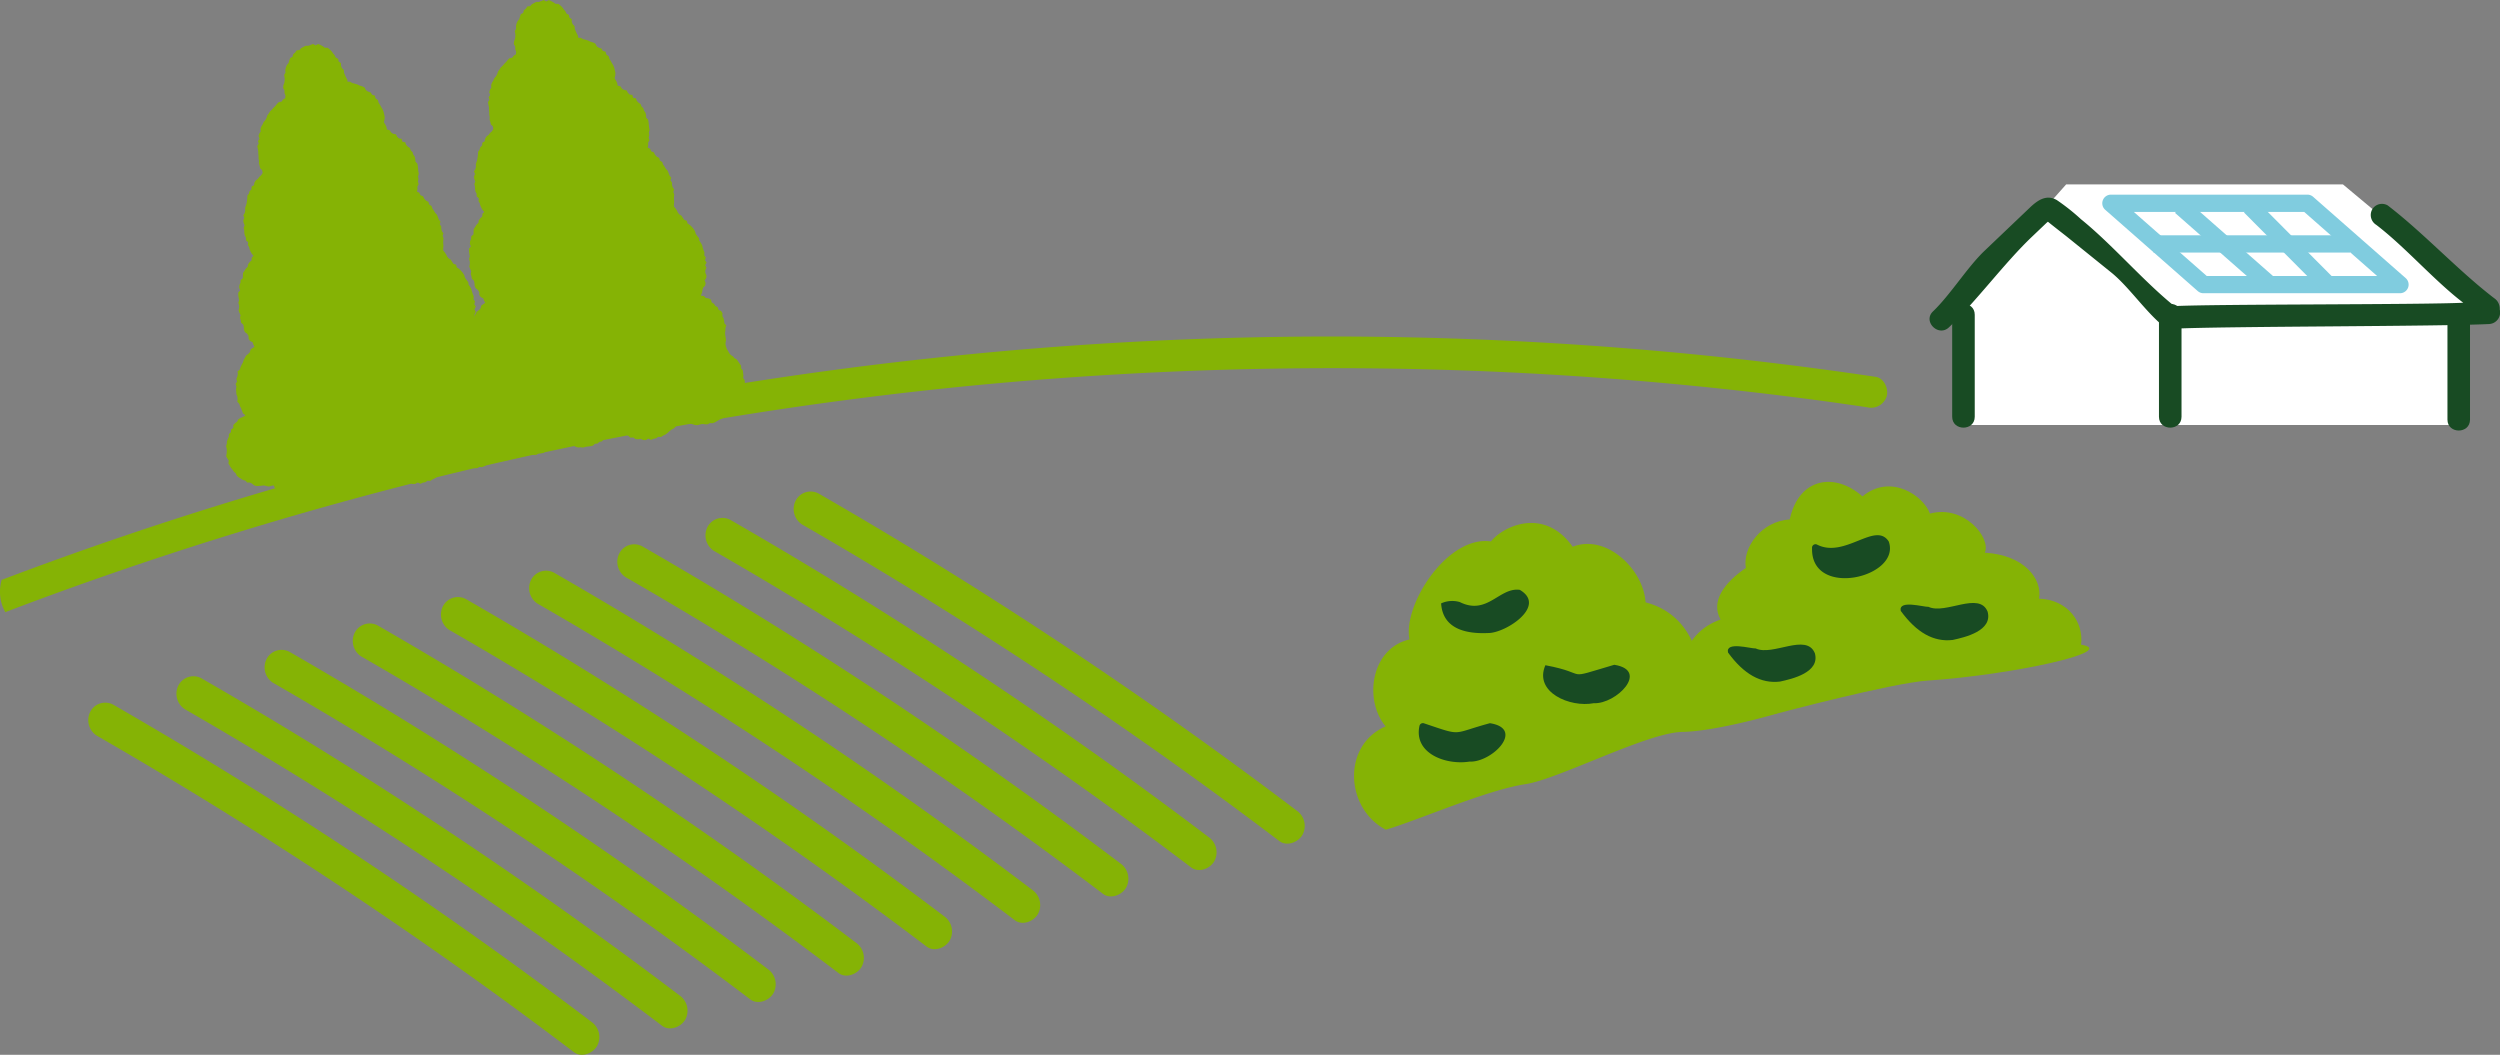
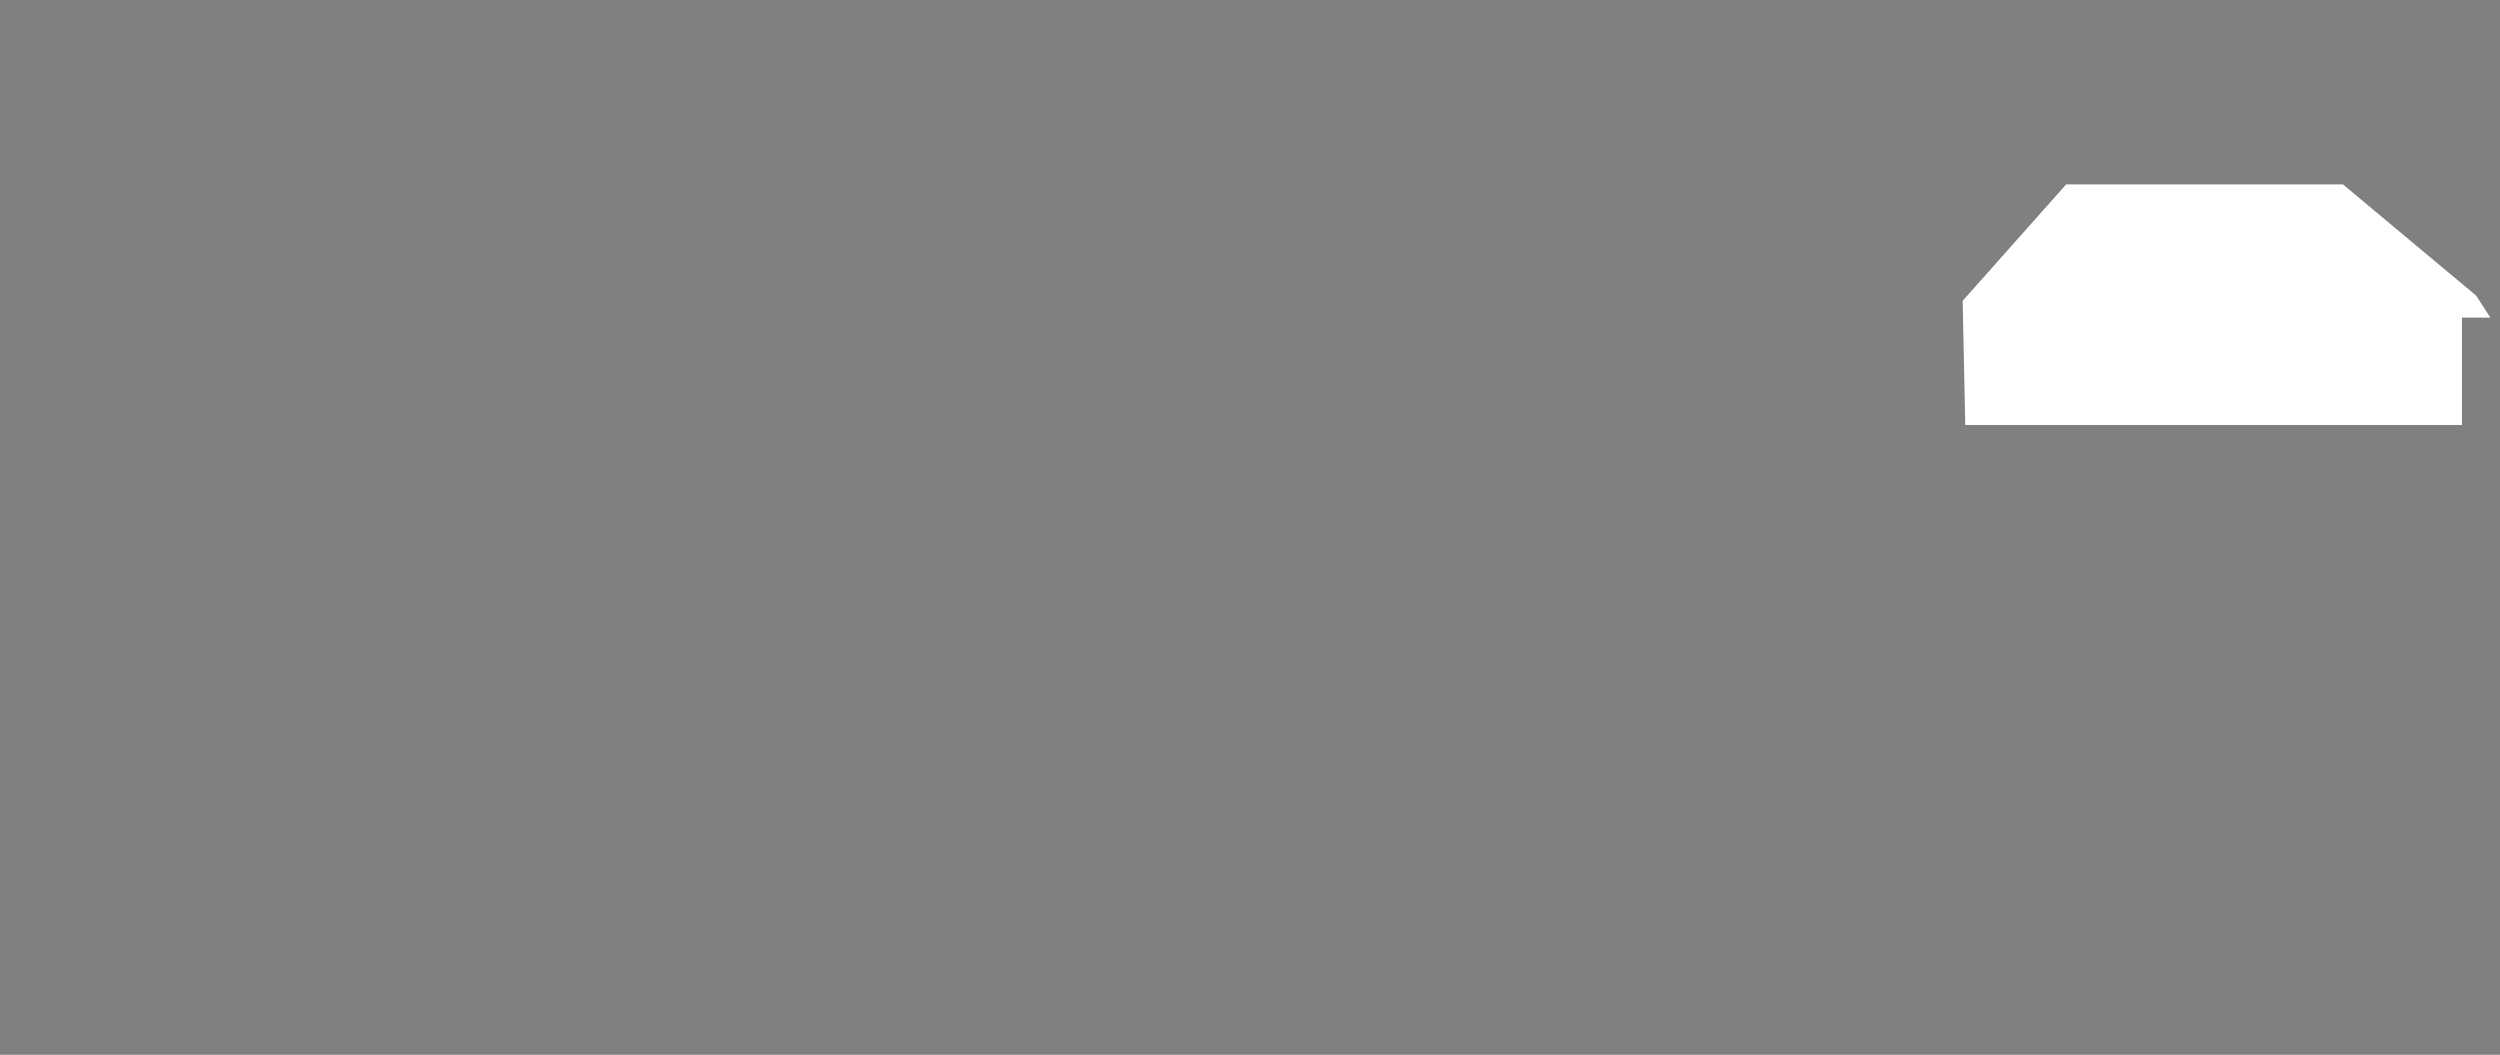
<svg xmlns="http://www.w3.org/2000/svg" data-name="グループ 6877" width="520" height="219.392">
  <rect width="100%" height="100%" fill="#808080" stroke="none" />
  <defs>
    <clipPath id="a">
-       <path data-name="長方形 3668" fill="none" d="M0 0h520v219.392H0z" />
-     </clipPath>
+       </clipPath>
  </defs>
  <path data-name="パス 12151" d="M408.235 62.572l.538 25.828h103.311V66.066h5.919l-2.959-4.573-27.711-23.137h-57.574z" fill="#fff" />
  <g data-name="グループ 6876">
    <g data-name="グループ 6875" clip-path="url(#a)">
      <path data-name="パス 12152" d="M390.133 78.382a768.566 768.566 0 00-191.956-4.341 790.557 790.557 0 00-94.761 15.524 777.832 777.832 0 00-92.093 26.983q-5.5 1.99-10.977 4.065a10 10 0 00-.289 1.486 8.585 8.585 0 001.044 5.23c.466-.177.931-.359 1.4-.536a776.61 776.61 0 01279.458-50.2 761.017 761.017 0 0194.9 6.5q5.773.763 11.532 1.626a3.4 3.4 0 004.041-2.294c.443-1.545-.542-3.781-2.294-4.041" fill="#85b305" />
      <path data-name="パス 12153" d="M519.939 64.358a2.6 2.6 0 00-1.145-2.333c-7.388-5.638-14.777-13.669-22.165-19.307a2.36 2.36 0 00-3.209.842 2.4 2.4 0 00.841 3.209c6.03 4.6 12.061 11.6 18.092 16.2-8.66.431-51.428.265-60.088.7-6.468-5.22-12.936-12.834-19.4-18.054a43.623 43.623 0 00-5.047-4c-2.194-1.276-4.068.1-5.639 1.6l-9.387 8.942c-3.576 3.407-7.152 9.207-10.728 12.613-2.19 2.087 1.13 5.4 3.317 3.317 5.755-5.482 11.51-13.358 17.265-18.841l2.011-1.916 1.006-.958c.078-.074.2-.164.3-.257 1.11.905 3.649 2.874 3.945 3.112l9.264 7.477c3.572 2.883 7.144 8.159 10.717 11.043a2.712 2.712 0 002.124.629c10.541-.525 55.19-.452 65.731-.977a2.413 2.413 0 002.2-3.032" fill="#184b23" />
      <path data-name="パス 12154" d="M406.055 65.467v21.217c0 3.019 4.691 3.024 4.691 0V65.467c0-3.018-4.691-3.024-4.691 0" fill="#184b23" />
      <path data-name="パス 12155" d="M509.071 66.066v21.217c0 3.019 4.691 3.024 4.691 0V66.066c0-3.019-4.691-3.024-4.691 0" fill="#184b23" />
      <path data-name="パス 12156" d="M449.065 65.467v21.217c0 3.019 4.691 3.024 4.691 0V65.467c0-3.018-4.691-3.024-4.691 0" fill="#184b23" />
      <path data-name="パス 12157" d="M499.196 60.991h-40.879a1.794 1.794 0 01-1.184-.446L437.878 43.63a1.8 1.8 0 011.185-3.144h40.879a1.8 1.8 0 011.185.446l19.255 16.915a1.795 1.795 0 01-1.185 3.144m-40.2-3.59h35.44l-15.168-13.325h-35.44z" fill="#80ccdf" />
      <path data-name="長方形 3665" fill="#80ccdf" d="M447.933 48.943h40.88v3.59h-40.88z" />
      <path data-name="長方形 3666" fill="#80ccdf" d="M452.403 44.28l2.37-2.696 18.507 16.265-2.37 2.696z" />
      <path data-name="長方形 3667" fill="#80ccdf" d="M466.751 44.198l2.544-2.533 16.192 16.264-2.544 2.533z" />
      <path data-name="パス 12158" d="M122.947 212.491q-37.239-28.212-76.951-52.583-11.091-6.799-22.349-13.281a3.5 3.5 0 00-4.816 1.323 3.833 3.833 0 001.263 5.045q40.269 23.2 78.28 50.383 10.609 7.592 21.019 15.483c1.541 1.168 3.922.278 4.816-1.323a3.872 3.872 0 00-1.263-5.045" fill="#85b305" />
      <path data-name="パス 12159" d="M141.284 207.002q-37.239-28.212-76.951-52.582-11.088-6.8-22.348-13.283a3.5 3.5 0 00-4.816 1.323 3.832 3.832 0 001.263 5.045q40.269 23.2 78.28 50.383 10.609 7.593 21.019 15.483c1.541 1.168 3.922.278 4.816-1.323a3.872 3.872 0 00-1.263-5.045" fill="#85b305" />
      <path data-name="パス 12160" d="M159.624 201.512q-37.239-28.212-76.951-52.584-11.088-6.8-22.348-13.283a3.5 3.5 0 00-4.816 1.323 3.832 3.832 0 001.263 5.045q40.269 23.2 78.28 50.383 10.609 7.592 21.019 15.483c1.541 1.168 3.922.278 4.816-1.323a3.872 3.872 0 00-1.263-5.045" fill="#85b305" />
      <path data-name="パス 12161" d="M177.964 196.023q-37.239-28.212-76.951-52.583-11.088-6.8-22.348-13.283a3.5 3.5 0 00-4.816 1.323 3.833 3.833 0 001.263 5.045q40.269 23.2 78.28 50.383 10.609 7.592 21.019 15.483c1.541 1.168 3.922.278 4.816-1.323a3.872 3.872 0 00-1.263-5.045" fill="#85b305" />
      <path data-name="パス 12162" d="M196.304 190.529q-37.239-28.212-76.951-52.583-11.088-6.8-22.348-13.283a3.5 3.5 0 00-4.816 1.323 3.832 3.832 0 001.263 5.045q40.268 23.2 78.28 50.383 10.609 7.592 21.019 15.483c1.541 1.168 3.922.278 4.816-1.323a3.872 3.872 0 00-1.263-5.045" fill="#85b305" />
      <path data-name="パス 12163" d="M214.644 185.044q-37.239-28.212-76.951-52.583-11.088-6.8-22.348-13.283a3.5 3.5 0 00-4.816 1.323 3.832 3.832 0 001.262 5.045q40.269 23.2 78.28 50.383 10.609 7.592 21.019 15.483c1.541 1.168 3.922.278 4.816-1.323a3.872 3.872 0 00-1.263-5.045" fill="#85b305" />
      <path data-name="パス 12164" d="M232.984 179.554q-37.239-28.212-76.951-52.583-11.088-6.8-22.348-13.283a3.5 3.5 0 00-4.816 1.323 3.833 3.833 0 001.263 5.045q40.269 23.2 78.28 50.383 10.609 7.592 21.019 15.483c1.541 1.168 3.922.278 4.816-1.323a3.872 3.872 0 00-1.263-5.045" fill="#85b305" />
      <path data-name="パス 12165" d="M251.324 174.065q-37.239-28.212-76.951-52.583-11.088-6.8-22.348-13.283a3.5 3.5 0 00-4.816 1.323 3.832 3.832 0 001.263 5.045q40.269 23.2 78.28 50.383 10.609 7.592 21.019 15.483c1.541 1.168 3.922.278 4.816-1.323a3.872 3.872 0 00-1.263-5.045" fill="#85b305" />
      <path data-name="パス 12166" d="M269.664 168.575q-37.239-28.212-76.951-52.582-11.088-6.8-22.348-13.283a3.5 3.5 0 00-4.816 1.323 3.833 3.833 0 001.262 5.045q40.269 23.2 78.28 50.383 10.609 7.592 21.018 15.483c1.541 1.168 3.922.278 4.816-1.323a3.872 3.872 0 00-1.263-5.045" fill="#85b305" />
      <path data-name="パス 12167" d="M288.261 172.58c7.047-2.1 20.927-8.255 29.063-9.48 6.836-1.029 25.286-10.719 32.549-10.856s19.76-3.826 19.76-3.826a15.61 15.61 0 00-6.962-9.159c-5.661-3.348-9.44-1.609-9.44-1.609s-1.078-9.806-10.952-12.359c-.428-6.9-8.19-14.318-15.166-11.566-5.873-8.286-14.375-4.374-16.994-1.109-9.076-1.318-18.39 13.269-16.946 20.388-8.063 1.879-9.529 12.626-4.96 18.079-9.156 3.984-8.372 17.13.047 21.5" fill="#85b305" />
      <path data-name="パス 12168" d="M401.052 141.551c-7.661.525-31.416 6.867-31.416 6.867l-14.339 1.864s-6.217-7.53-5.642-11.17c.973-6.157 4.664-9.01 8.224-10.255-2.119-3.748.761-7.664 5.26-10.718-.744-4.184 3.2-9.736 9.127-10.1 1.883-8.738 9.439-9.853 15.114-4.789 6-4.925 12.8.015 14.043 3.575 7.182-1.927 12.793 5.135 11.416 8.13 8.3.509 11.981 5.508 11.289 9.566 5.994.194 9.359 4.943 8.729 9.563 8.115 1.383-14.161 6.264-31.806 7.472" fill="#85b305" />
      <path data-name="パス 12169" d="M309.905 150.425c-8.182 2.214-5.508 2.767-13.756.011a.723.723 0 00-.9.556c-1.229 5.719 5.469 8.193 10.382 7.424 4.673.233 11.667-6.827 4.274-7.992" fill="#184b23" />
      <path data-name="パス 12170" d="M335.767 138.276c-11.045 3.258-4.673 1.9-14.328.091-2.453 5.63 5.147 8.847 10.054 7.9 4.67.232 11.667-6.824 4.273-7.992" fill="#184b23" />
      <path data-name="パス 12171" d="M377.49 135.87c-1.745-4.284-8.77.668-12.293-.991-1.031.057-6.3-1.532-5.772.839 3.289 4.522 6.856 6.524 10.827 6.046 2.508-.548 8.355-1.889 7.239-5.895" fill="#184b23" />
      <path data-name="パス 12172" d="M413.42 127.214c-1.745-4.284-8.77.668-12.293-.991-1.031.057-6.3-1.532-5.772.839 3.289 4.522 6.856 6.524 10.826 6.046 2.508-.548 8.355-1.889 7.239-5.895" fill="#184b23" />
      <path data-name="パス 12173" d="M316.121 122.69c-4.245-.594-6.754 5.384-12.459 2.548a5.531 5.531 0 00-3.909.268c.362 5.642 5.767 6.355 9.866 6.162 3.594-.029 12.214-5.623 6.5-8.978" fill="#184b23" />
      <path data-name="パス 12174" d="M392.866 112.647c-2.755-4.336-9.152 3.641-14.98.6a.725.725 0 00-.978.772c-.281 10.557 18.569 6.091 15.958-1.369" fill="#184b23" />
      <path data-name="パス 12175" d="M153.533 75.18l-.3-.424-.458-.259-.336-.382-.436-.267-.319-.395-.239-.441-.261-.4-.144-.447-.135-.464.022-.5.089-.491-.076-.507-.094-.51-.03-.5.069-.491v-.492l.189-.52-.395-.433-.066-.518-.106-.515-.254-.46.029-.6-.274-.464-.557-.267-.172-.524-.491-.269-.278-.453-.458-.269-.186-.608-.482-.247-.571-.076-.386-.39-.66-.115.253-.6.09-.522.131-.507.42-.444.11-.523-.2-.569.327-.492.049-.532-.229-.541-.025-.524.257-.533-.282-.514.3-.559-.322-.5.155-.563-.323-.478.054-.558-.2-.5-.165-.506-.126-.52-.258-.47-.315-.44-.081-.547-.336-.423-.326-.46-.16-.562-.3-.48-.367-.433-.41-.393-.482-.321-.151-.553-.525-.173-.3-.424-.277-.445-.44-.264-.314-.389-.215-.449-.266-.4-.347-.427.018-.519.044-.506-.057-.5.015-.5.053-.5-.191-.483.164-.531-.3-.46-.138-.481-.006-.517-.305-.431.145-.583-.348-.41-.183-.5-.2-.5-.382-.4-.267-.458-.308-.432-.176-.527-.483-.3-.162-.556-.507-.262-.356-.391-.246-.514-.53-.2-.25-.539-.48-.235.107-.506-.025-.541.273-.5-.163-.544.126-.522-.1-.525.164-.54-.106-.524-.047-.531-.057-.534-.083-.533-.417-.428-.028-.552-.127-.5-.3-.424-.15-.5-.373-.37-.184-.49-.445-.3-.346-.366-.173-.527-.6-.118-.147-.584-.583-.092-.35-.364-.267-.494-.548-.092-.424-.27-.311-.484-.581-.14-.1-.565-.224-.461-.31-.5.133-.552.045-.543-.11-.532-.128-.534-.2-.51-.282-.473-.263-.473-.282-.461-.162-.543-.469-.329-.152-.579-.585-.192-.288-.476-.551-.174-.431-.3-.281-.552-.488-.244-.526-.157-.487-.235-.517-.157-.523-.129-.495-.289-.5.024-.08-.464-.252-.469-.217-.477-.194-.483-.031-.547-.395-.4-.2-.48-.005-.583-.485-.33-.1-.549-.511-.281-.227-.477-.337-.395-.306-.434-.381-.366-.426-.343-.591-.014-.428-.3-.466-.257-.5-.214-.554.288-.513-.303-.507.216-.487.176-.545-.006-.468.234-.458.247-.354.4-.6.074-.3.451-.408.334-.148.551-.5.275-.171.508-.142.507-.354.424-.212.5-.119.526.032.553-.283.494.109.551.019.533-.077.53-.2.54-.049.545.289.518-.006.54.2.515-.057.558-.446.28-.322.431-.578.109-.369.372-.326.411-.37.364-.339.394-.386.358-.282.441-.3.424-.164.509-.241.457-.353.4-.209.477-.279.449-.179.492.041.56-.3.453-.138.5.191.566-.312.471.153.538-.3.494.1.523.1.515.011.512.058.509-.005.518.1.506-.027.535.158.5.106.512.42.4.1.553-.3.47-.385.347-.31.411-.431.327-.273.443-.1.545-.5.311-.031.566-.39.389-.144.5-.318.436-.014.546-.067.519-.074.512-.15.492-.168.493.039.527-.12.5-.287.5.21.53-.226.516.08.52.205.506-.2.539.129.51.011.527.1.514.237.479v.542l.461.4-.068.574.269.453.12.517.216.477.269.45.317.372-.364.336-.052.606-.4.359-.314.422-.1.543-.386.388-.279.45-.293.449-.029.552-.018.544-.466.407-.028.538-.216.492-.05.528.205.561-.4.477.026.533.066.529.094.524-.162.524.158.516.01.522-.113.541.181.5.222.49-.112.56.155.5.091.523.451.4.094.519.03.554.225.477.46.355.273.441.016.6.293.439.529.266.177.521.223.387-.355.275-.454.3-.151.594-.364.376-.431.331-.253.468-.249.465-.162.508-.254.455-.228.47-.137.506-.49.394.064.569-.107.515-.209.5.145.549-.307.5.192.535-.1.527.053.526.03.528.2.5.05.526-.051.564.411.422.142.507.246.464.186.495.181.509.522.426-.534.337-.509.187-.437.3-.256.48-.42.324-.366.381-.015.612-.446.332-.051.551-.4.385-.028.539-.2.474-.187.485-.027.519-.163.5.148.523.01.508-.033.515-.106.541.256.477.292.445-.083.581.267.453.249.45.341.389.284.426.383.342.23.5.4.337.445.269.429.284.516.13.368.4h.556l.456.224.428.352.5.156.529-.016.523-.067.508-.051.506.131.522.108.5-.157.489-.092.2.481.523.221.3.42.352.379.453.249.415.3.528.083.445.241.415.383.549-.069.481.248.528-.155.5-.075.507.077.51-.022.431-.339.542.046.5-.124.4-.335.4-.3.4-.3.423-.278.253-.457.376-.33.456-.288.171-.591.458.372.454.234.448.239.485.153.411.369.522.049.526-.027.477.25.507.142.52-.045.52.062.506-.158.511-.065.514-.061.5-.126.415-.376.526-.054.4-.344.522-.107.334-.424.54-.121.4-.326.316-.414.3-.415.507-.254.144-.66.442.523.522.168.48.242.552.082.493.2.476.245.438.381.572-.036.474.324.541.058.555-.093.517.248.543-.006.525-.293.561.258.507-.223.523-.1.457-.308.577.031.451-.3.486-.221.429-.317.391-.36.411-.332.512-.25.374-.4.3-.458.124-.548.471.251.561-.109.467.328.532-.011.535-.1.506.169.517.164.527.037.521-.151.515-.1.534.072h.532l.474-.251.545.018.5-.17.46-.278.452-.27.47-.218.476-.211.393-.35.425-.289.521-.177.311-.435.5-.242.286-.449.168-.523.5-.292.1-.546.433-.372.047-.55.1-.515.3-.453-.077-.547.322-.474-.276-.547.315-.5-.038-.523-.318-.489.068-.526-.072-.513-.061-.526-.349-.422-.017-.566-.3-.434z" fill="#85b305" />
      <path data-name="パス 12176" d="M105.542 84.311l-.3-.424-.458-.259-.336-.382-.436-.267-.319-.395-.239-.441-.261-.4-.144-.447-.135-.464.022-.5.089-.491-.076-.507-.094-.51-.03-.5.069-.491v-.482l.189-.52-.395-.433-.066-.518-.106-.515-.254-.46.029-.6-.274-.464-.557-.267-.172-.524-.491-.269-.279-.453-.458-.269-.186-.608-.482-.247-.571-.075-.386-.39-.66-.115.253-.6.091-.522.131-.507.42-.444.11-.523-.2-.569.327-.492.049-.532-.229-.541-.025-.524.257-.533-.282-.514.3-.559-.322-.5.155-.563-.324-.478.054-.558-.2-.5-.165-.506-.126-.52-.258-.47-.315-.44-.081-.547-.336-.423-.326-.46-.16-.562-.3-.48-.367-.433-.41-.393-.482-.321-.151-.553-.524-.173-.3-.424-.277-.445-.44-.264-.314-.389-.215-.449-.266-.4-.347-.427.018-.519.044-.506-.057-.5.015-.5.053-.5-.191-.483.164-.531-.3-.46-.138-.481-.006-.517-.306-.431.145-.583-.348-.41-.183-.5-.2-.5-.382-.4-.266-.463-.308-.432-.176-.527-.483-.3-.162-.556-.507-.262-.364-.39-.246-.514-.53-.2-.25-.539-.48-.236.107-.506-.026-.541.273-.5-.163-.544.126-.522-.1-.525.164-.54-.106-.524-.044-.533-.057-.534-.083-.533-.417-.428-.028-.552-.126-.5-.3-.424-.15-.5-.373-.37-.184-.49-.445-.3-.344-.369-.173-.527-.6-.118-.147-.585-.583-.092-.35-.365-.267-.494-.548-.092-.424-.27-.311-.484-.581-.14-.1-.565-.224-.461-.31-.5.133-.552.045-.543-.11-.531-.128-.534-.2-.51-.282-.473-.263-.474-.282-.461-.162-.543-.469-.329-.152-.579-.585-.192-.288-.476-.551-.174-.431-.3-.281-.552-.488-.244-.526-.157-.487-.235-.517-.157-.523-.129-.495-.289-.5.024-.08-.464-.252-.469-.217-.477-.194-.483-.031-.547-.394-.4-.2-.48-.008-.577-.485-.33-.1-.549-.511-.281-.227-.477-.337-.4-.306-.434-.381-.366-.412-.339-.589-.018-.428-.3-.466-.257-.5-.214-.554.288-.517-.306-.507.216-.487.176-.541-.007-.468.234-.458.247-.354.4-.6.074-.3.451-.408.334-.148.551-.5.275-.171.508-.142.507-.354.424-.212.5-.119.526.032.553-.283.494.109.551.019.533-.077.53-.2.54-.05.545.289.518-.006.54.2.515-.057.558-.446.28-.322.431-.578.109-.369.372-.326.411-.37.364-.339.394-.386.358-.282.441-.3.424-.164.508-.241.457-.353.4-.209.477-.279.45-.179.492.041.56-.3.453-.138.5.191.566-.312.471.153.538-.3.494.1.523.1.515.011.512.058.51-.005.518.1.506-.027.535.158.5.106.512.42.4.1.553-.3.47-.385.347-.31.411-.431.327-.273.443-.1.545-.5.311-.031.566-.39.389-.144.5-.318.436-.014.546-.067.519-.074.512-.15.492-.168.492.039.527-.12.5-.287.5.21.53-.226.515.08.52.205.506-.2.539.128.51.011.527.1.514.237.479v.542l.461.4-.068.574.269.453.12.517.216.477.269.45.317.372-.364.336-.052.606-.4.359-.314.422-.1.543-.386.388-.279.45-.293.449-.029.552-.018.544-.466.407-.028.538-.216.492-.05.528.205.561-.4.478.026.532.066.529.094.524-.162.524.158.516.009.522-.113.541.181.5.222.49-.112.56.155.5.091.523.451.4.094.519.03.554.225.477.46.355.273.441.016.6.293.439.529.266.177.521.223.387-.355.275-.454.3-.151.594-.364.376-.431.331-.253.468-.249.465-.162.508-.254.455-.228.47-.137.506-.49.394.064.569-.107.515-.209.5.145.549-.307.5.192.535-.1.527.053.526.03.528.2.5.05.525-.051.564.411.422.142.507.246.464.186.495.181.509.522.426-.534.337-.509.187-.437.3-.256.48-.42.324-.366.381-.015.612-.446.332-.051.551-.4.385-.028.539-.2.474-.187.485-.027.519-.163.5.148.523.01.508-.032.515-.106.541.256.477.292.445-.083.581.267.453.249.45.341.389.284.426.383.342.23.5.4.337.445.269.429.284.516.13.368.4h.556l.456.224.429.352.5.156.529-.016.523-.067.508-.051.506.131.522.108.5-.157.489-.092.2.481.523.221.3.42.352.379.453.249.415.3.529.083.445.241.415.383.549-.069.481.248.528-.155.5-.075.508.077.51-.022.431-.339.542.046.5-.124.4-.335.4-.3.4-.3.423-.278.253-.457.376-.33.456-.288.171-.591.458.372.454.234.448.239.485.153.411.369.522.049.526-.027.477.25.507.142.52-.045.52.062.506-.158.511-.065.514-.061.5-.126.415-.376.526-.054.4-.344.522-.106.334-.425.54-.121.4-.326.316-.414.3-.415.507-.254.144-.66.442.523.522.168.48.242.552.082.493.2.476.245.438.381.572-.036.474.324.541.058.555-.093.518.249.543-.007.525-.293.561.258.507-.223.523-.1.457-.308.577.031.451-.3.486-.221.429-.317.391-.36.411-.332.512-.25.374-.4.3-.458.124-.548.471.251.561-.109.467.328.532-.011.535-.1.506.169.517.164.527.037.521-.151.515-.1.534.072h.532l.485-.255.545.018.5-.17.46-.278.452-.27.47-.218.476-.211.393-.35.425-.289.521-.177.311-.435.5-.242.286-.449.168-.523.5-.292.1-.546.433-.372.047-.55.1-.515.3-.453-.076-.547.322-.474-.276-.547.315-.5-.038-.523-.318-.489.068-.526-.072-.513-.061-.526-.349-.422-.017-.566-.3-.434z" fill="#85b305" />
    </g>
  </g>
</svg>